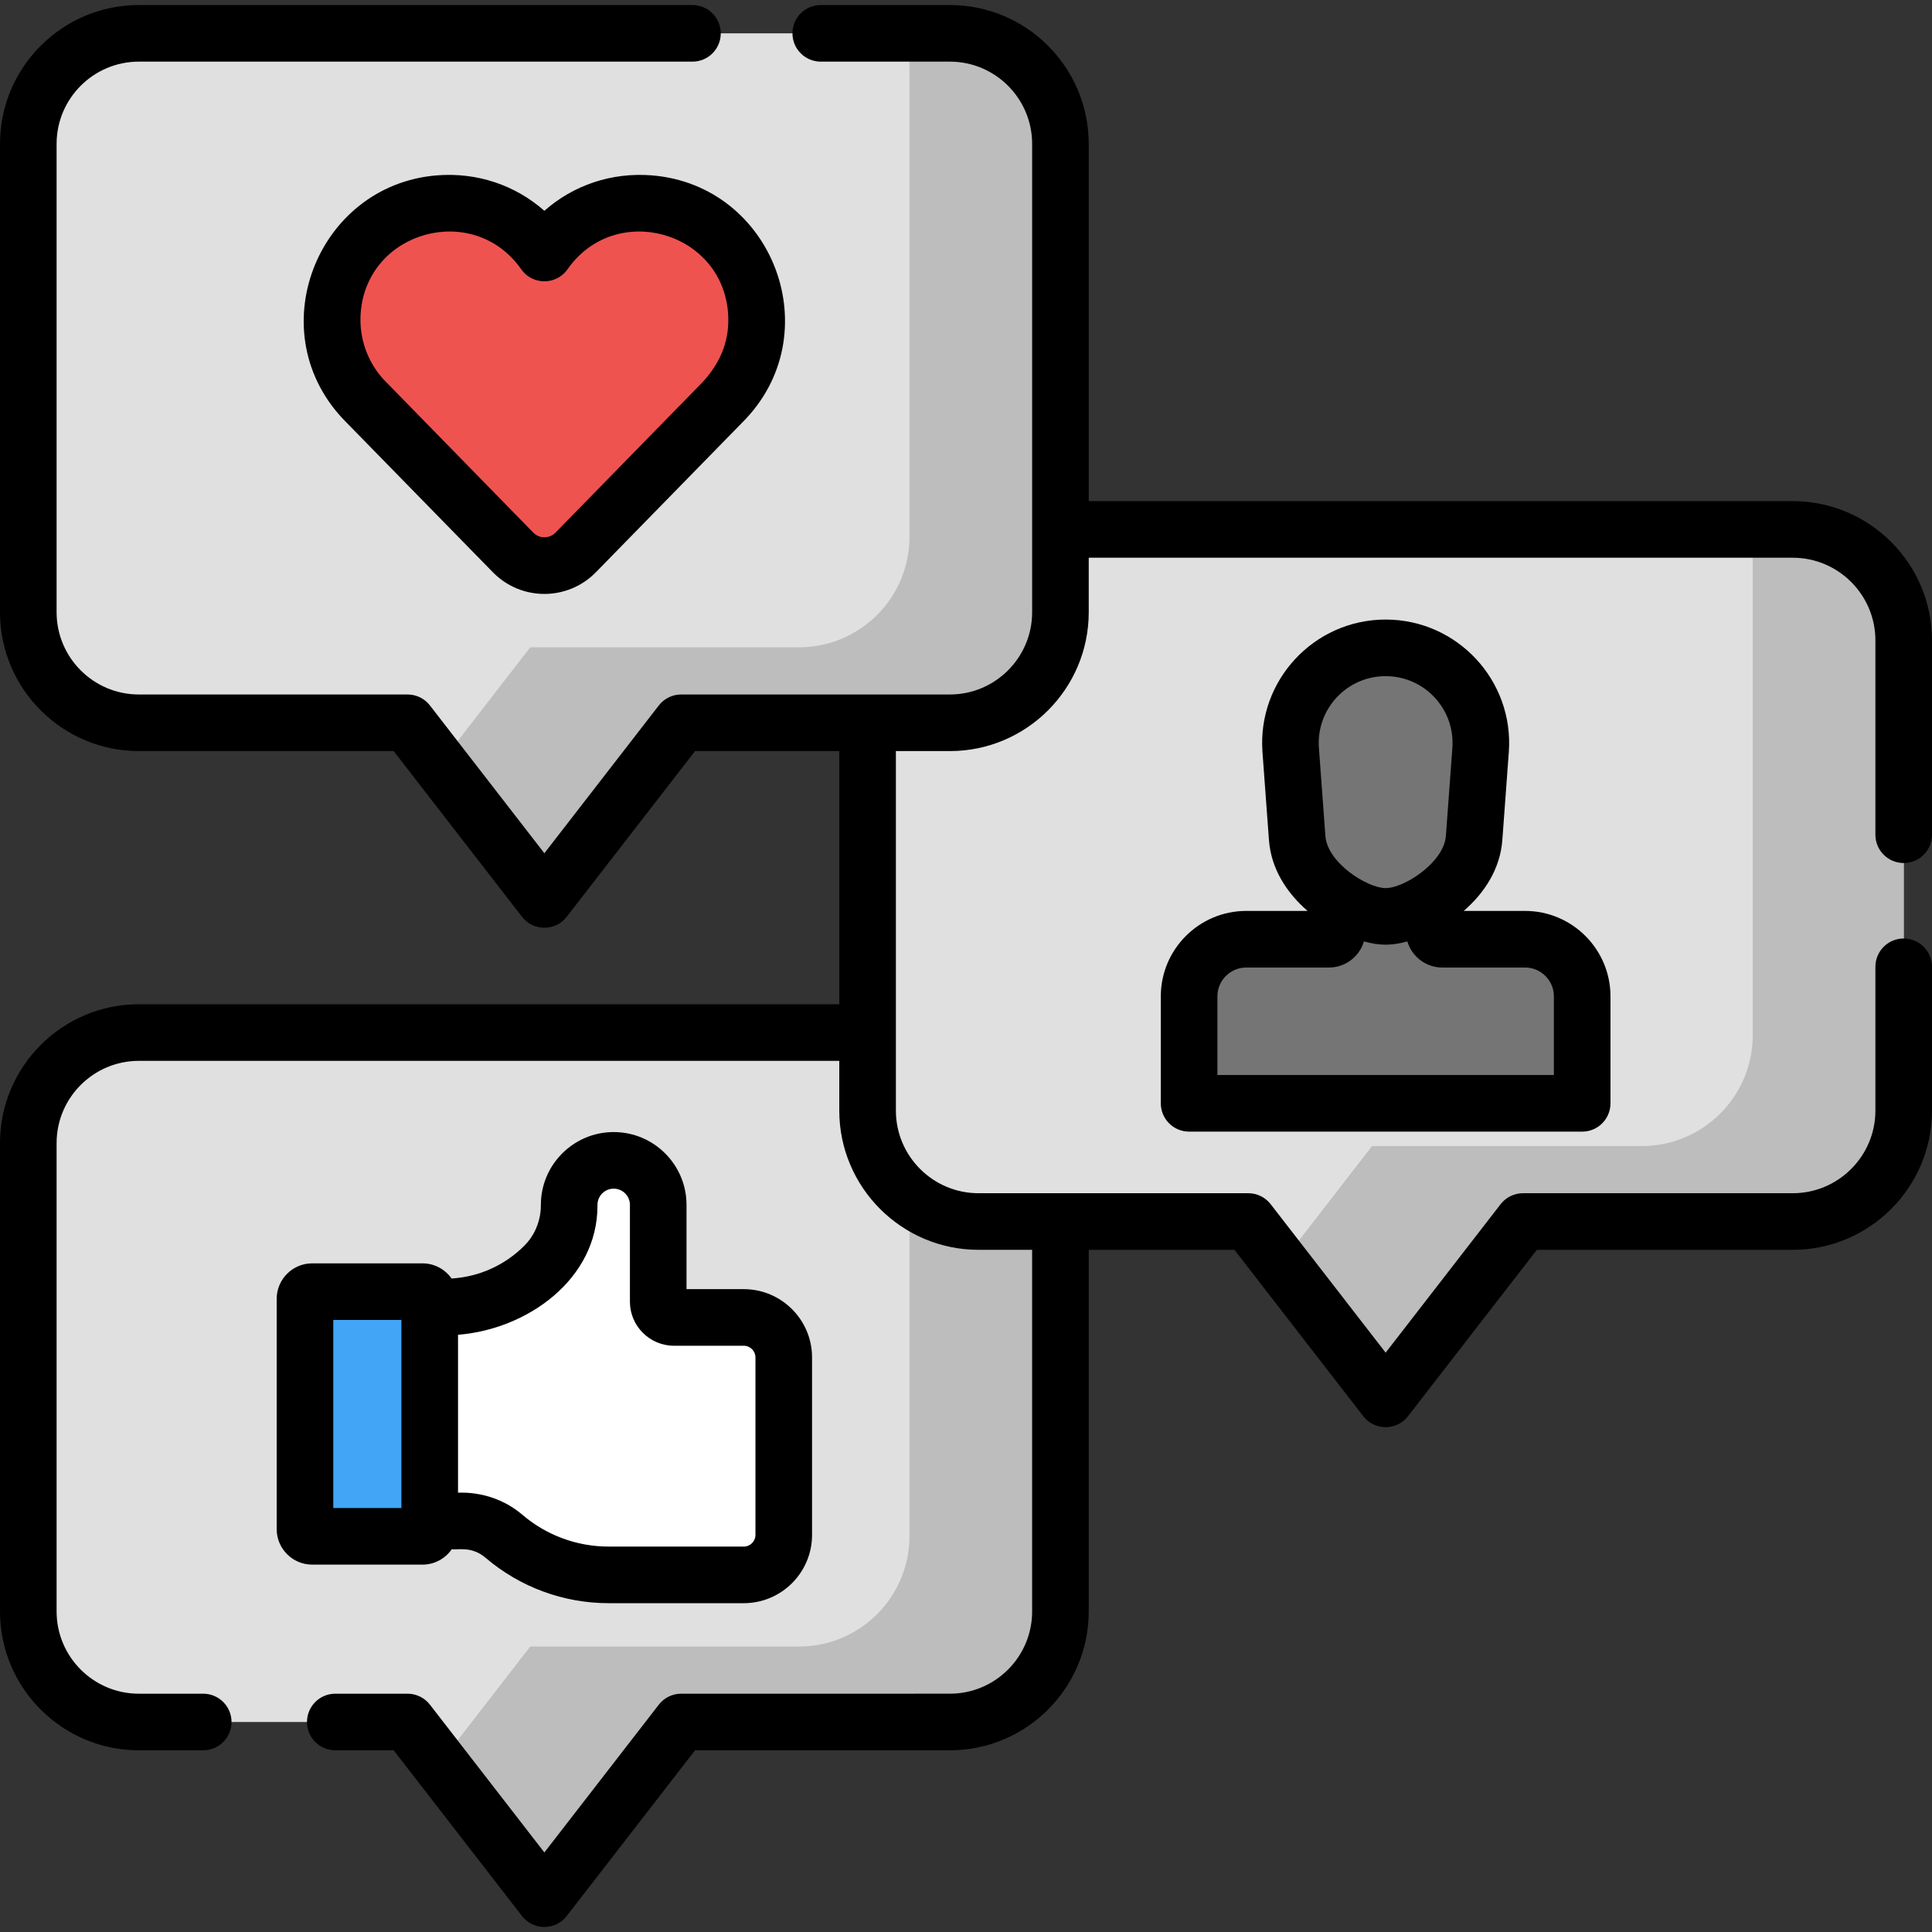
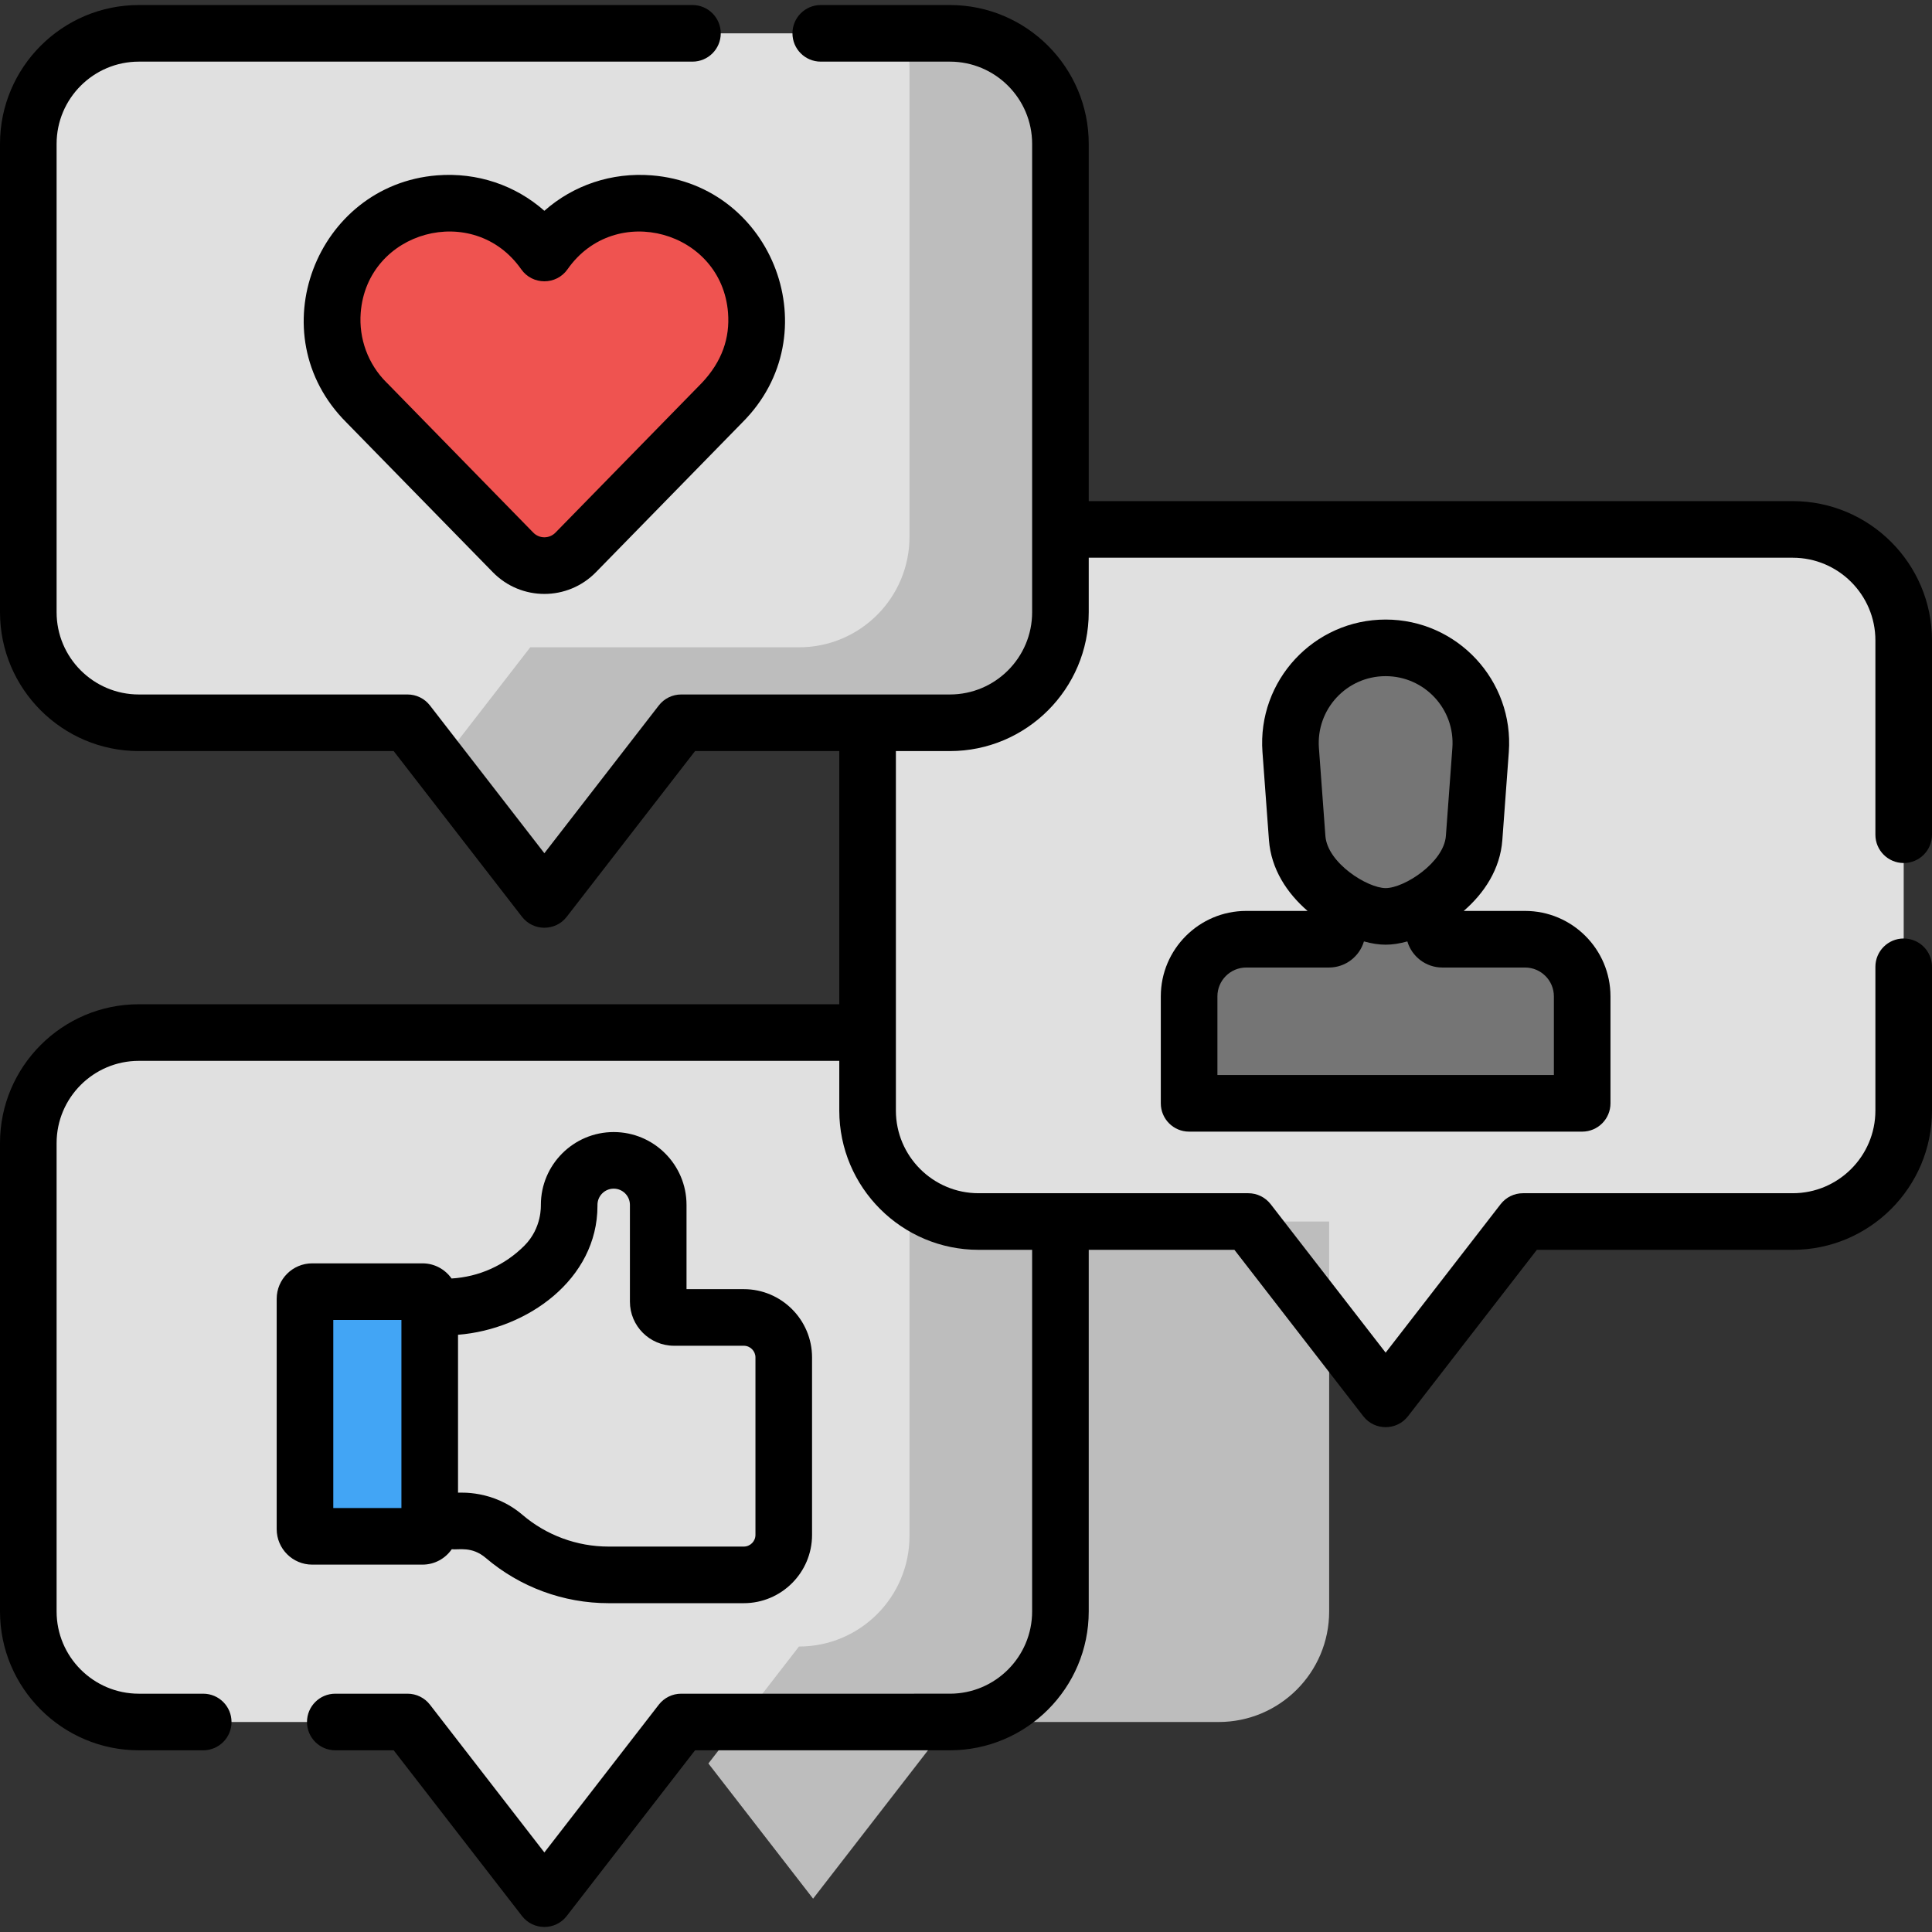
<svg xmlns="http://www.w3.org/2000/svg" version="1.1" id="Capa_1" x="0px" y="0px" viewBox="0 0 512 512" style="enable-background:new 0 0 512 512;" xml:space="preserve" width="512" height="512">
  <rect x="0" y="0" width="512" height="512" fill="#333333" stroke="none" />
  <g>
    <path style="fill:#E0E0E0;" d="M251.733,8.834H36.793C20.615,8.834,7.5,21.949,7.5,38.127v124.124   c0,16.178,13.115,29.293,29.293,29.293h71.214l36.256,46.82l36.256-46.82h71.214c16.178,0,29.293-13.115,29.293-29.293V38.127   C281.026,21.949,267.911,8.834,251.733,8.834z" />
    <path style="fill:#E0E0E0;" d="M475.094,140.302H281.026v21.949c0,16.178-13.115,29.293-29.293,29.293h-21.814v102.767   c0,16.24,13.165,29.406,29.406,29.406h71.489l36.396,47.001l36.396-47.001h71.488c16.24,0,29.406-13.165,29.406-29.406V169.708   C504.5,153.468,491.335,140.302,475.094,140.302z" />
    <path style="fill:#E0E0E0;" d="M259.325,323.717c-16.24,0-29.406-13.165-29.406-29.406v-20.672H36.793   c-16.178,0-29.293,13.115-29.293,29.293v124.124c0,16.178,13.115,29.293,29.293,29.293h71.214l36.256,46.82l36.256-46.82h71.214   c16.178,0,29.293-13.115,29.293-29.293V323.717H259.325z" />
    <path style="fill:#BDBDBD;" d="M251.733,8.834h-12.221c0.977,2.921,1.514,6.043,1.514,9.293v124.124   c0,16.178-13.115,29.293-29.293,29.293h-71.214l-24,30.993l27.744,35.827l36.256-46.82h71.214   c16.178,0,29.293-13.115,29.293-29.293V38.127C281.026,21.949,267.911,8.834,251.733,8.834z" />
-     <path style="fill:#BDBDBD;" d="M475.094,140.302h-12.14c0.997,2.954,1.546,6.115,1.546,9.406v124.603   c0,16.24-13.165,29.406-29.406,29.406h-71.489l-24.14,31.173l27.744,35.827l36.396-47.001h71.489   c16.24,0,29.406-13.165,29.406-29.406V169.708C504.5,153.467,491.335,140.302,475.094,140.302z" />
-     <path style="fill:#BDBDBD;" d="M259.325,323.717c-6.92,0-13.276-2.396-18.299-6.396v89.735c0,16.178-13.115,29.293-29.293,29.293   h-71.214l-24,30.993l27.744,35.827l36.256-46.82h71.214c16.178,0,29.293-13.115,29.293-29.293V323.717H259.325z" />
+     <path style="fill:#BDBDBD;" d="M259.325,323.717c-6.92,0-13.276-2.396-18.299-6.396v89.735c0,16.178-13.115,29.293-29.293,29.293   l-24,30.993l27.744,35.827l36.256-46.82h71.214c16.178,0,29.293-13.115,29.293-29.293V323.717H259.325z" />
    <path style="fill:#EF5350;" d="M200.412,82.287c-1.167-14.992-13.301-27.147-28.291-28.339   c-11.512-0.915-21.823,4.487-27.858,13.104c-6.035-8.617-16.346-14.019-27.859-13.104c-14.99,1.192-27.124,13.347-28.291,28.339   c-0.742,9.54,2.851,18.256,9.016,24.389l-0.001,0l38.838,39.723c4.551,4.655,12.041,4.655,16.592,0l38.838-39.723l-0.001,0   C197.561,100.544,201.155,91.828,200.412,82.287z" />
    <path style="fill:#757575;" d="M367.21,242.856c-7.402,0-22.542-8.511-23.446-20.792l-1.716-23.294   c-1.077-14.624,10.498-27.083,25.162-27.083s26.239,12.459,25.162,27.083l-1.716,23.294   C389.751,234.345,374.611,242.856,367.21,242.856z" />
    <path style="fill:#757575;" d="M404.154,248.903h-21.929c-1.197,0-2.166-0.97-2.166-2.166v-8.727   c-4.504,3.081-9.479,4.846-12.849,4.846s-8.344-1.764-12.849-4.846v8.727c0,1.197-0.97,2.166-2.166,2.166h-21.929   c-8.361,0-15.139,6.778-15.139,15.139v28.351h104.167v-28.351C419.293,255.681,412.515,248.903,404.154,248.903z" />
    <path style="fill:#42A5F5;" d="M82.733,407.142h29.24c1.054,0,1.908-0.854,1.908-1.908V344.21c0-1.054-0.854-1.908-1.908-1.908   h-29.24c-1.054,0-1.908,0.854-1.908,1.908v61.024C80.825,406.288,81.68,407.142,82.733,407.142z" />
-     <path style="fill:#FFFFFF;" d="M197.106,349.138h-18.486c-2.311,0-4.185-1.874-4.185-4.185v-25.647c0-6.517-5.283-11.8-11.8-11.8h0   c-6.517,0-11.8,5.283-11.8,11.8v0.246c0,5.956-2.366,11.667-6.577,15.878l0,0c-7.009,7.009-16.515,10.946-26.427,10.947   l-3.95,0.002v56.684l8.896,0.002c3.986,0.001,7.79,1.508,10.821,4.096c7.448,6.359,17.111,10.198,27.672,10.198l0,0l35.836,0   c5.851,0,10.595-4.743,10.595-10.595v-47.032C207.701,353.881,202.957,349.138,197.106,349.138z" />
    <g>
      <path d="M144.263,55.863c-7.703-6.802-17.823-10.234-28.453-9.391c-32.012,2.546-47.474,42.068-24.009,65.484l38.804,39.688    c7.502,7.672,19.817,7.67,27.318,0l38.802-39.688c23.311-23.255,8.291-62.915-24.009-65.483    C162.085,45.631,151.967,49.061,144.263,55.863z M192.935,82.869c0.522,6.705-1.594,12.927-6.9,18.565l-38.837,39.722    c-1.609,1.645-4.256,1.648-5.867,0c-47.856-48.947-37.324-38.211-38.91-39.797c-4.877-4.852-7.366-11.591-6.828-18.491    c1.693-21.763,29.938-29.489,42.528-11.514c2.981,4.256,9.3,4.262,12.285,0C163.027,53.335,191.246,61.18,192.935,82.869z" />
      <path d="M307.626,264.043v28.351c0,4.142,3.357,7.5,7.5,7.5h104.167c4.143,0,7.5-3.358,7.5-7.5v-28.351    c0-12.483-10.156-22.639-22.64-22.639H387.9c5.422-4.686,9.667-11.061,10.236-18.789l1.715-23.293    c1.396-18.953-13.637-35.134-32.641-35.134c-19.004,0-34.038,16.181-32.642,35.134l1.716,23.293    c0.569,7.727,4.813,14.103,10.235,18.789h-16.254C317.782,241.403,307.626,251.559,307.626,264.043z M367.21,179.188    c10.277,0,18.443,8.705,17.682,19.032l-1.715,23.293c-0.519,7.038-11.012,13.843-15.967,13.843    c-4.775,0-15.435-6.62-15.967-13.843l-1.716-23.293C348.772,187.97,356.854,179.188,367.21,179.188z M372.963,249.487    c1.188,3.994,4.888,6.917,9.262,6.917h21.929c4.213,0,7.64,3.427,7.64,7.639v20.851h-89.167v-20.851    c0-4.212,3.427-7.639,7.64-7.639h21.929c4.375,0,8.074-2.923,9.262-6.917C365.686,250.638,368.734,250.638,372.963,249.487z" />
      <path d="M111.973,414.642c3.209,0,6.045-1.617,7.744-4.077c1.821,0.205,5.325-0.847,9.012,2.3    c9.059,7.735,20.615,11.995,32.542,11.995h35.836c9.978,0,18.095-8.117,18.095-18.095v-47.032c0-9.978-8.117-18.095-18.095-18.095    h-15.172v-22.331c0-10.642-8.658-19.3-19.3-19.3s-19.3,8.658-19.3,19.3c-0.023,0.117,0.365,6.075-4.381,10.821    c-5.206,5.206-11.996,8.248-19.286,8.688c-1.704-2.423-4.515-4.014-7.696-4.014H82.733c-5.188,0-9.408,4.221-9.408,9.408v61.024    c0,5.188,4.221,9.408,9.408,9.408H111.973z M158.335,319.552v-0.246c0-2.371,1.929-4.3,4.3-4.3s4.3,1.929,4.3,4.3v25.646    c0,6.443,5.241,11.685,11.685,11.685h18.487c1.706,0,3.095,1.388,3.095,3.095v47.032c0,1.707-1.389,3.095-3.095,3.095h-35.836    c-8.358,0-16.456-2.984-22.802-8.402c-7.853-6.704-16.613-5.814-17.088-5.892v-41.838    C139.708,352.3,158.335,339.037,158.335,319.552z M88.325,349.802h18.056v49.84H88.325V349.802z" />
      <path d="M504.5,228.711c4.143,0,7.5-3.358,7.5-7.5v-51.503c0-20.35-16.556-36.906-36.906-36.906H288.526V38.127    c0-20.288-16.505-36.793-36.793-36.793h-34.225c-4.143,0-7.5,3.358-7.5,7.5s3.357,7.5,7.5,7.5h34.225    c12.017,0,21.793,9.776,21.793,21.793v124.124c0,12.017-9.776,21.793-21.793,21.793H180.52c-2.32,0-4.51,1.074-5.93,2.908    l-30.327,39.163l-30.326-39.163c-1.42-1.834-3.609-2.908-5.93-2.908H36.793c-12.017,0-21.793-9.776-21.793-21.793V38.127    c0-12.017,9.776-21.793,21.793-21.793h146.716c4.143,0,7.5-3.358,7.5-7.5s-3.357-7.5-7.5-7.5H36.793    C16.505,1.334,0,17.839,0,38.127v124.124c0,20.288,16.505,36.793,36.793,36.793h67.536l34.004,43.912    c2.998,3.873,8.859,3.876,11.859,0l34.005-43.912h38.222v67.095H36.793C16.505,266.138,0,282.644,0,302.931v124.124    c0,20.288,16.505,36.793,36.793,36.793h17.064c4.143,0,7.5-3.358,7.5-7.5s-3.357-7.5-7.5-7.5H36.793    c-12.017,0-21.793-9.776-21.793-21.793V302.931c0-12.017,9.776-21.793,21.793-21.793h185.626v13.172    c0,20.35,16.556,36.906,36.906,36.906h14.201v95.838c0,12.017-9.776,21.793-21.793,21.793H180.52c-2.32,0-4.51,1.074-5.93,2.908    l-30.327,39.163l-30.326-39.163c-1.42-1.834-3.609-2.908-5.93-2.908H88.857c-4.143,0-7.5,3.358-7.5,7.5s3.357,7.5,7.5,7.5h15.472    l34.004,43.912c2.998,3.873,8.859,3.876,11.859,0l34.005-43.912h67.536c20.288,0,36.793-16.505,36.793-36.793v-95.838h38.609    l34.145,44.092c2.998,3.873,8.859,3.876,11.859,0l34.144-44.092h67.811c20.351,0,36.906-16.556,36.906-36.906v-38.1    c0-4.142-3.357-7.5-7.5-7.5s-7.5,3.358-7.5,7.5v38.1c0,12.079-9.827,21.906-21.906,21.906h-71.488c-2.32,0-4.51,1.074-5.93,2.908    l-30.466,39.343l-30.467-39.343c-1.42-1.834-3.609-2.908-5.93-2.908h-71.488c-12.079,0-21.906-9.827-21.906-21.906v-95.267h14.314    c20.288,0,36.793-16.505,36.793-36.793v-14.448h186.567c12.079,0,21.906,9.827,21.906,21.906v51.503    C497,225.353,500.357,228.711,504.5,228.711z" />
    </g>
  </g>
</svg>